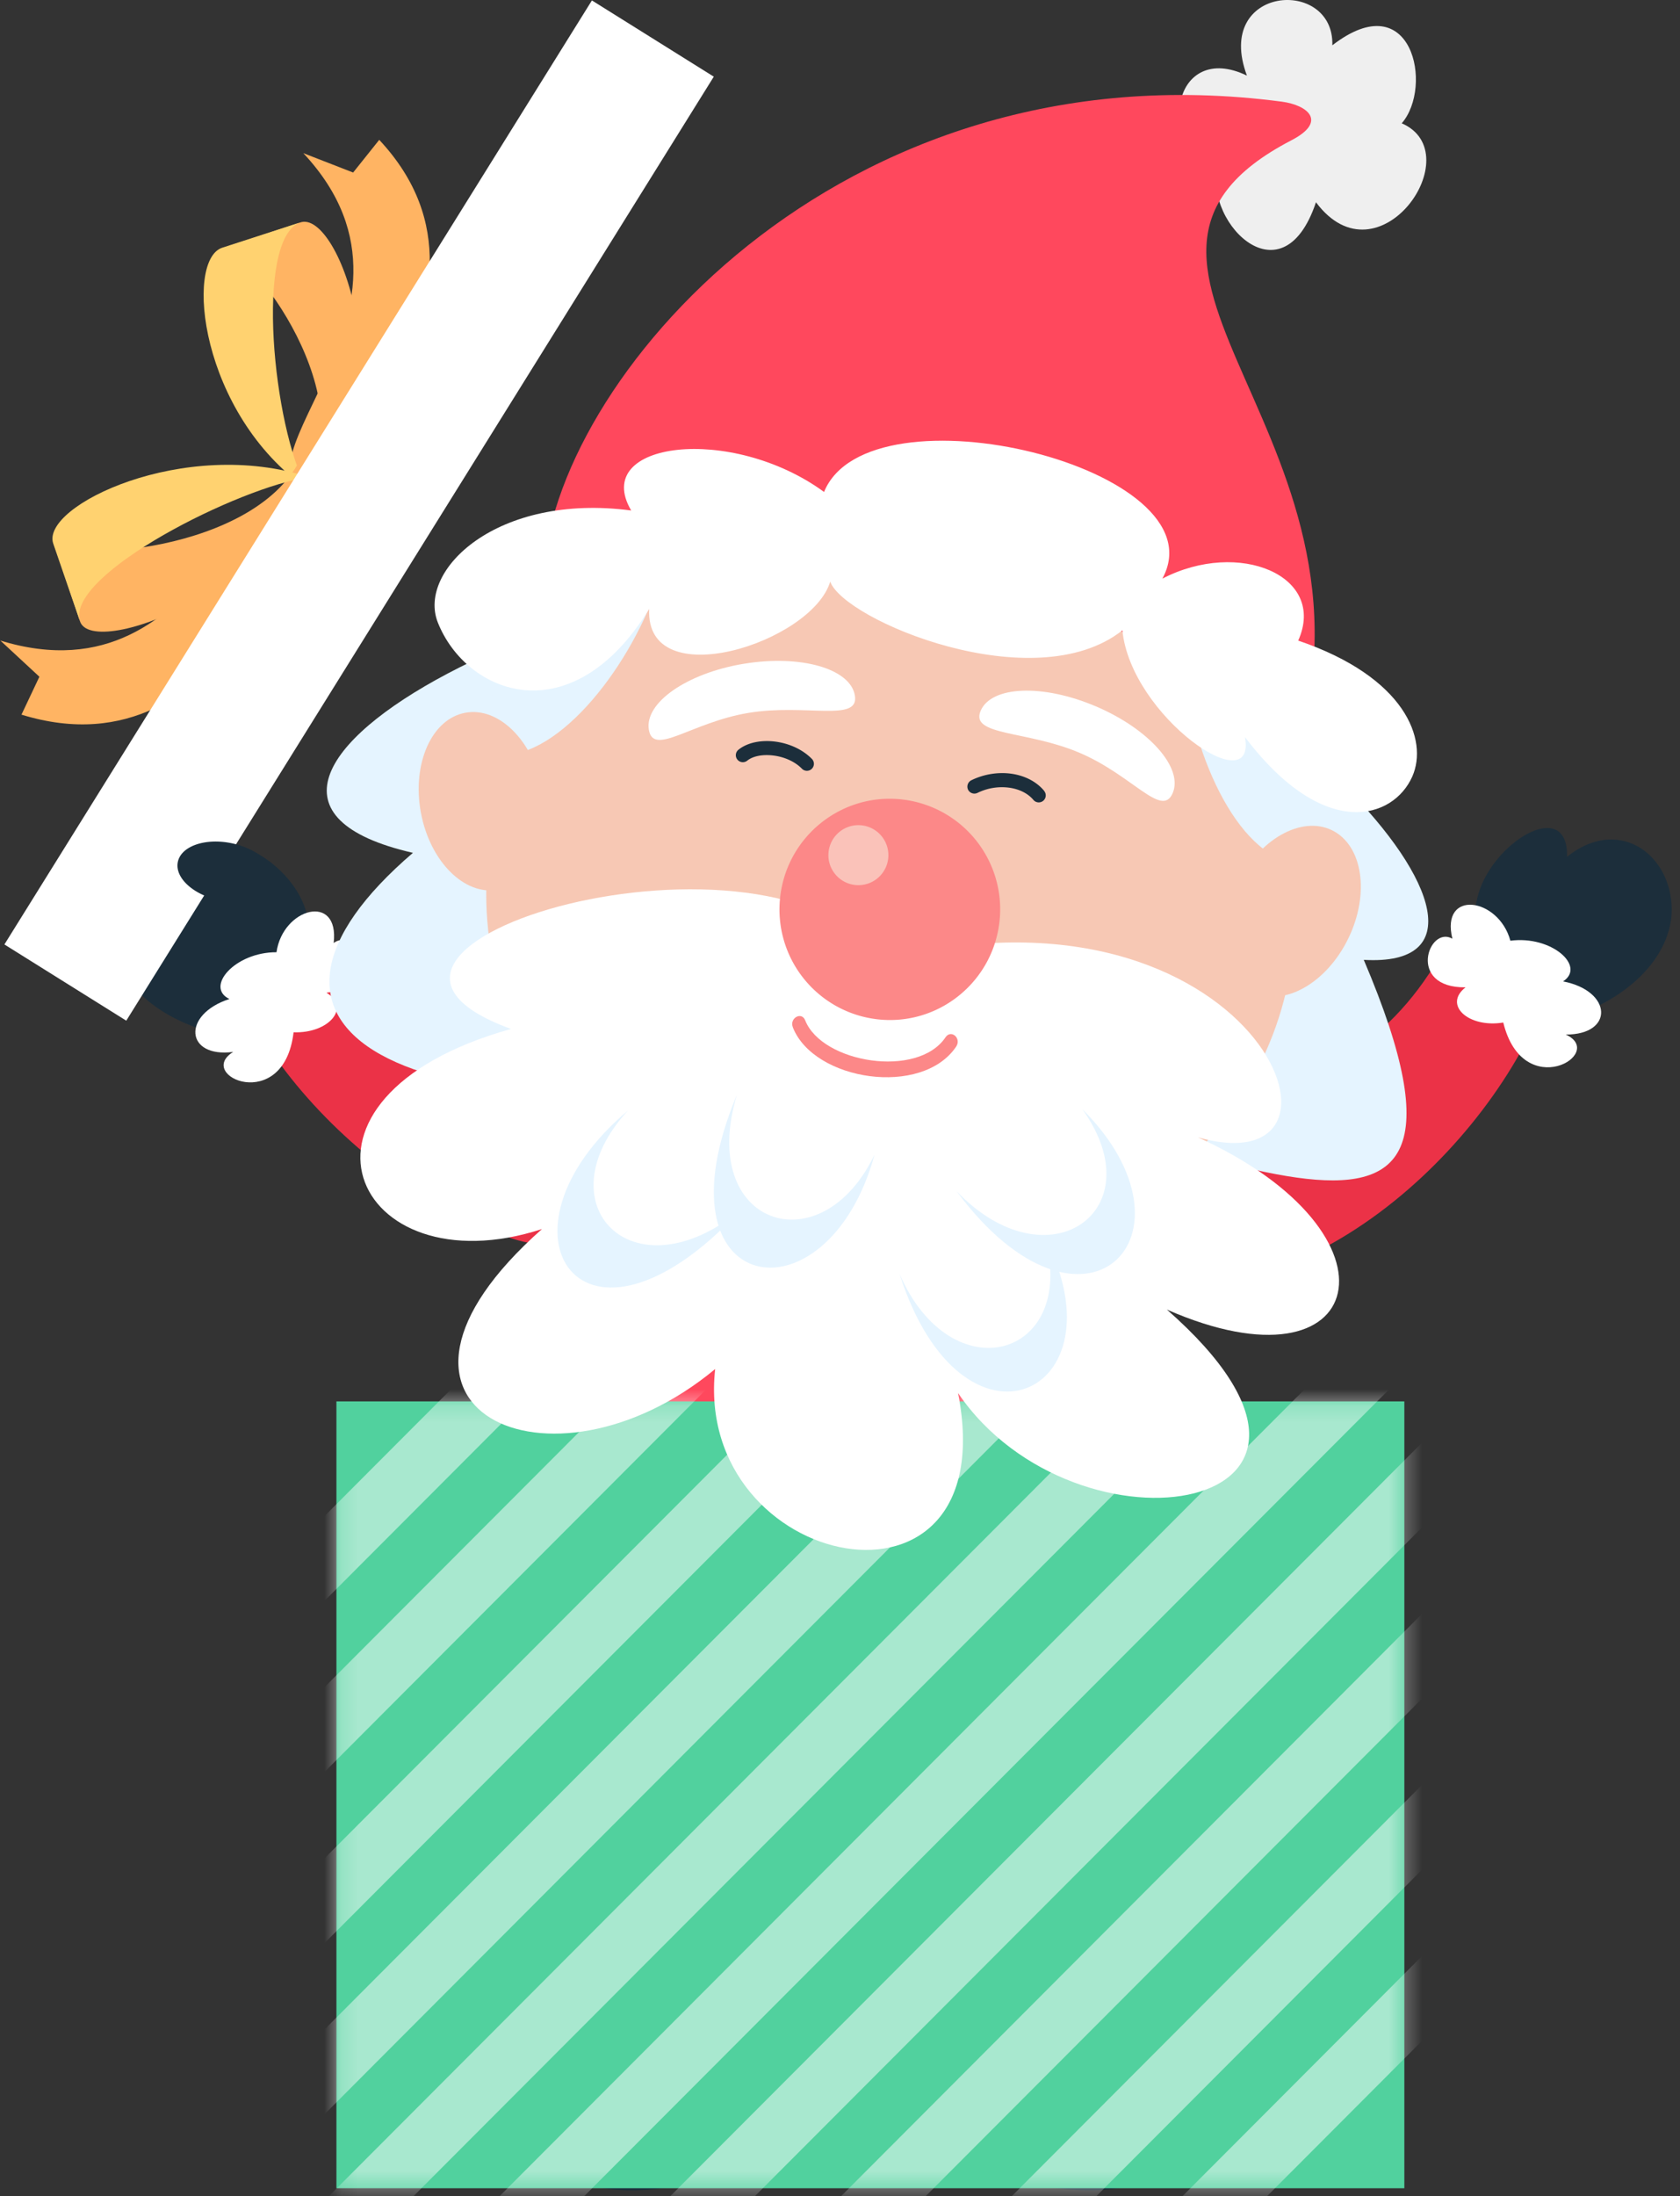
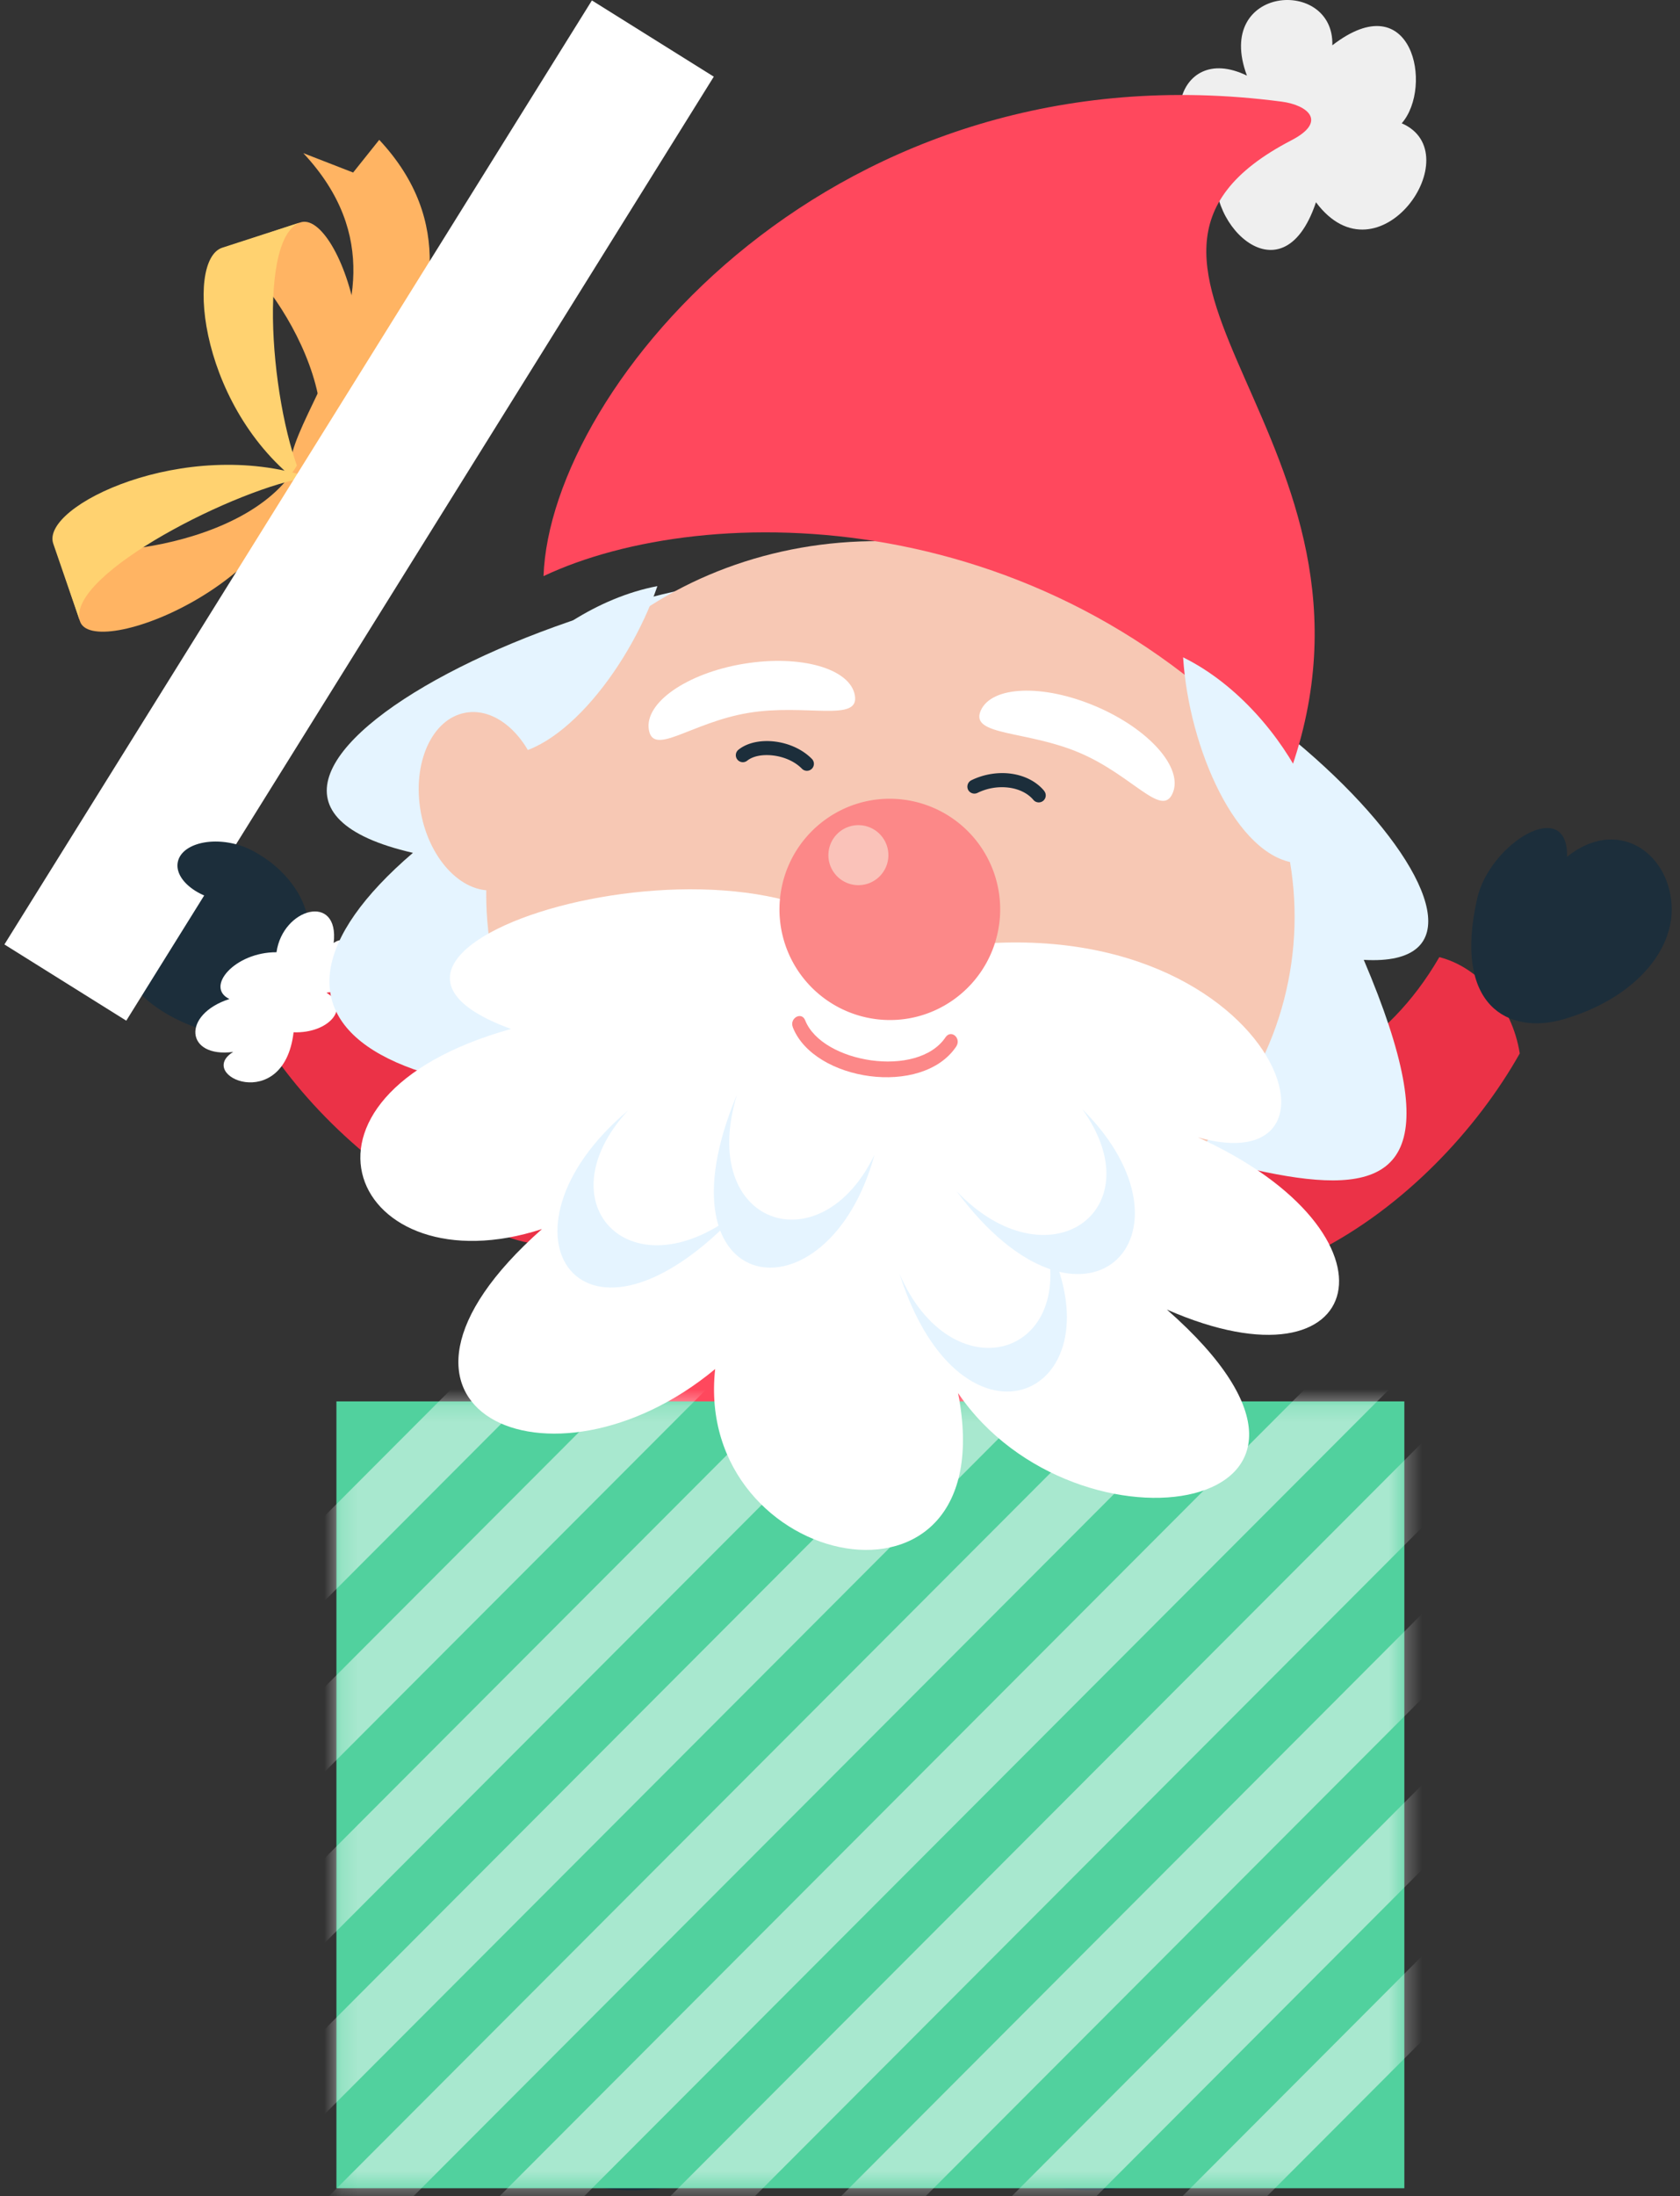
<svg xmlns="http://www.w3.org/2000/svg" width="101" height="132" fill="none" viewBox="0 0 101 132">
  <rect x="0" y="0" width="101" height="132" fill="#333333" stroke="none" />
  <path fill="#eb3247" fill-rule="evenodd" d="M73.91 67.397c5.005-2.687 9.362-4.26 12.621-9.87 2.318.586 4.372 2.852 4.835 5.789-2.581 4.581-6.96 9.248-12.187 11.9-6.967 3.538-12.387-4.002-5.277-7.819z" clip-rule="evenodd" />
  <path fill="#1c2e3b" fill-rule="evenodd" d="M88.806 54.003c.75-3.316 5.477-6.203 5.406-2.508 2.967-2.387 6.076-.336 6.283 2.88.178 2.816-2.34 5.696-6.54 6.897-3.245.922-6.618-.78-5.149-7.269" clip-rule="evenodd" />
-   <path fill="#fff" fill-rule="evenodd" d="M88.108 59.342c-1.362 1.058.178 2.459 2.267 2.116 1.198 4.874 6.24 1.858 3.758.722 2.903.014 2.817-2.616-.163-3.195 1.39-.9-.685-2.773-3.167-2.444-.706-2.61-4.214-3.102-3.487-.122-1.433-.822-2.76 2.966.791 2.923" clip-rule="evenodd" />
  <path fill="#eb3247" fill-rule="evenodd" d="M34.737 65.918c-5.299-2.045-9.813-3.067-13.75-8.227-2.224.872-3.986 3.366-4.086 6.34 3.13 4.224 8.052 8.312 13.564 10.299 7.352 2.644 11.795-5.51 4.272-8.412" clip-rule="evenodd" />
  <path fill="#1c2e3b" fill-rule="evenodd" d="M18.299 54.475C17.144 51.28 12.102 49 12.622 52.66c-3.237-2.002-6.068.421-5.876 3.638.164 2.815 3.024 5.367 7.345 6.032 3.33.514 6.476-1.594 4.208-7.855" clip-rule="evenodd" />
  <path fill="#fff" fill-rule="evenodd" d="M19.633 59.671c1.476.88.128 2.451-1.983 2.373-.585 4.974-5.94 2.609-3.63 1.18-2.874.378-3.109-2.245-.228-3.181-1.49-.715.335-2.824 2.831-2.81.378-2.672 3.787-3.587 3.438-.557 1.319-.993 3.095 2.595-.428 2.988z" clip-rule="evenodd" />
  <path fill="#1c2e3b" fill-rule="evenodd" d="M36.577 123.73c-5.12.858-6.782 9.606 4.392 7.626 6.219-1.101 6.896-3.438 5.734-7.883-1.005-3.845-7.816-3.824-10.126.264z" clip-rule="evenodd" />
-   <path fill="#eb3247" fill-rule="evenodd" d="M38.245 100.395c1.027 8.448 1.02 15.123-.463 20.04 2.71 1.094 6.725.951 9.242-.057 1.776-6.425 2.582-13.365 1.954-20.176-2.924-.993-8.443-.643-10.733.2z" clip-rule="evenodd" />
  <path fill="#fff" fill-rule="evenodd" d="M38.958 123.023c-.698 1.594 1.805 1.929 3.737.536 4.457 3.373 7.652-1.787 4.35-1.401 3.003-1.53 1.17-3.652-2.282-2.544.842-1.48-2.538-1.916-4.877-.329-2.454-1.78-6.39-.315-3.673 1.751-2.018.086-.877 3.909 2.753 1.987z" clip-rule="evenodd" />
-   <path fill="#1c2e3b" fill-rule="evenodd" d="M66.913 123.731c5.12.857 6.782 9.605-4.393 7.626-6.218-1.101-6.896-3.438-5.733-7.884 1.005-3.845 7.816-3.823 10.126.265z" clip-rule="evenodd" />
+   <path fill="#1c2e3b" fill-rule="evenodd" d="M66.913 123.731c5.12.857 6.782 9.605-4.393 7.626-6.218-1.101-6.896-3.438-5.733-7.884 1.005-3.845 7.816-3.823 10.126.265" clip-rule="evenodd" />
  <path fill="#eb3247" fill-rule="evenodd" d="M65.337 100.438c-1.098 8.441-1.148 15.116.285 20.048-2.716 1.072-6.731.893-9.234-.143-1.72-6.44-2.468-13.387-1.776-20.198 2.938-.965 8.45-.572 10.725.293" clip-rule="evenodd" />
  <path fill="#fff" fill-rule="evenodd" d="M64.539 122.859c.698 1.751-1.805 2.115-3.737.593-4.457 3.702-7.652-1.959-4.35-1.537-3.003-1.679-1.17-4.002 2.282-2.794-.842-1.623 2.538-2.102 4.877-.358 2.454-1.951 6.39-.343 3.673 1.923 2.018.093.877 4.288-2.753 2.18z" clip-rule="evenodd" />
  <path fill="#ff485d" fill-rule="evenodd" d="M52.622 68.448c11.852-.043 26.008 20.419 25.523 35.156-12.929 8.119-40.656 7.819-53.078 0 .477-14.737 15.703-35.113 27.555-35.156" clip-rule="evenodd" />
  <path fill="#1c2e3b" fill-rule="evenodd" d="M77.874 99.059c-13.991 7.204-38.21 7.175-52.265.121a51 51 0 0 1 1.155-4.245c12.48 7.161 37.825 7.154 50.162-.272.42 1.63.706 2.959.948 4.396" clip-rule="evenodd" />
  <path fill="#ffd270" fill-rule="evenodd" d="M48.95 98.015h5.334c.649 0 1.24.286 1.669.743.427.465.698 1.094.698 1.787v3.574a2.57 2.57 0 0 1-.699 1.779 2.26 2.26 0 0 1-1.668.744H48.95c-.65 0-1.241-.286-1.67-.744a2.63 2.63 0 0 1-.698-1.786v-3.574c0-.693.264-1.322.699-1.78a2.26 2.26 0 0 1 1.669-.743m5.334 2.166H48.95a.35.35 0 0 0-.243.107.4.4 0 0 0-.1.257v3.574c0 .1.036.193.1.257s.15.107.242.107h5.335a.35.35 0 0 0 .242-.107.4.4 0 0 0 .1-.257v-3.574c0-.1-.036-.193-.1-.257a.35.35 0 0 0-.242-.107" clip-rule="evenodd" />
  <path fill="#51d19e" d="M84.428 84.229H20.225v47.292h64.203z" />
  <mask id="a" width="65" height="48" x="20" y="84" maskUnits="userSpaceOnUse" style="mask-type:luminance">
    <path fill="#fff" d="M84.428 84.229H20.225v47.292h64.203z" />
  </mask>
  <g stroke="#fff" stroke-miterlimit="22.93" stroke-width="3.6" mask="url(#a)">
    <path d="m126.731 78.783-58.05 58.177m47.788-58.177-58.05 58.177m47.788-58.177L48.158 136.96m47.787-58.177L37.89 136.96m47.793-58.177L27.627 136.96m47.794-58.177L17.365 136.96m47.787-58.177L7.102 136.96M54.89 78.783-3.16 136.96m47.788-58.177-58.056 58.177m47.794-58.177L-23.69 136.96" opacity=".5" />
  </g>
-   <path fill="#ffb463" fill-rule="evenodd" d="M0 38.494c12.865 3.953 14.59-13.465 19.511-7.125l2.011 2.994c-4.207-5.01-7.366 12.543-20.231 8.59l1.077-2.279-2.36-2.187z" clip-rule="evenodd" />
  <path fill="#ffb463" fill-rule="evenodd" d="M18.235 9.205c9.2 9.842-6.368 19.455 1.476 21.098l3.395.55c-6.34-1.579 8.892-12.6-.307-22.448L21.23 10.37z" clip-rule="evenodd" />
  <path fill="#ffb463" fill-rule="evenodd" d="M18.52 29.017c5.983-4.796 1.897-16.553-.492-15.638l-4.856 1.601c1.305-.643 8.564 8.34 5.348 14.037" clip-rule="evenodd" />
  <path fill="#ffd270" fill-rule="evenodd" d="M18.463 29.382c-2.04-3.667-3.166-14.945-.442-16.003l-4.657 1.508c-2.275.736-1.34 9.978 5.1 14.494" clip-rule="evenodd" />
  <path fill="#ffb463" fill-rule="evenodd" d="M18.185 27.323c-.228 7.669-12.68 12.458-13.385 9.992l-1.64-4.853c.27 1.436 12.415.857 15.025-5.139" clip-rule="evenodd" />
  <path fill="#ffd270" fill-rule="evenodd" d="M18.57 28.681C14.42 29.253 4 34.499 4.8 37.315l-1.598-4.639c-.784-2.265 7.894-6.44 15.368-3.995" clip-rule="evenodd" />
  <path fill="#fff" d="M35.585.026.265 56.765l7.326 4.581L42.912 4.608z" />
  <path fill="#efefef" fill-rule="evenodd" d="M79.115 12.157c3.758 5.032 9.314-2.945 5.156-4.746 1.918-2.201.627-8.398-4.172-4.688.121-4.117-7.16-3.61-5.135 1.822-4.42-2.137-5.562 4.167-1.675 5.153-1.213 3.367 3.75 8.656 5.826 2.459" clip-rule="evenodd" />
  <path fill="#e5f4ff" fill-rule="evenodd" d="M56.095 34.37c-18.92-2.287-48.464 12.95-31.27 16.889-12.024 10.306-2.29 17.567 27.49 13.422 18.92 2.287 39.587 16.303 29.674-6.99 12.309.708-6.982-21.027-25.901-23.32z" clip-rule="evenodd" />
  <path fill="#f7c8b4" fill-rule="evenodd" d="M56.623 32.805c13.307 1.915 22.713 13.158 21.009 25.1S63.747 77.976 50.44 76.053c-13.307-1.922-22.713-13.158-21.009-25.1s13.885-20.07 27.192-18.147" clip-rule="evenodd" />
  <path fill="#fff" fill-rule="evenodd" d="M53.107 57.713c22.407-5.754 29.923 13.772 18.905 10.642C84.834 74.18 82.26 84.014 70.151 78.71c13.992 12.286-5.42 15.48-12.551 5.024 2.838 14.623-15.946 10.72-14.605-1.45-9.906 8.226-22.656 2.415-10.412-8.413-11.339 3.681-16.673-7.89-1.861-12.028-13.906-5.053 15.66-13.601 22.392-4.131z" clip-rule="evenodd" />
  <path fill="#fc8888" fill-rule="evenodd" d="M54.29 48.057a6.645 6.645 0 0 1 5.791 7.397c-.442 3.645-3.744 6.247-7.38 5.804a6.645 6.645 0 0 1-5.791-7.398c.442-3.645 3.744-6.246 7.38-5.803" clip-rule="evenodd" />
  <path fill="#fff" fill-rule="evenodd" d="M65.894 42.46c-3.188-1.364-6.297-1.243-6.94.265-.648 1.515 2.782 1.165 5.97 2.53s4.927 3.931 5.576 2.416c.65-1.515-1.412-3.845-4.6-5.21zM44.72 39.895c3.424-.565 6.412.293 6.676 1.915.27 1.623-2.981.465-6.397 1.037-3.423.564-5.72 2.637-5.99 1.015-.272-1.623 2.289-3.402 5.705-3.967z" clip-rule="evenodd" />
  <path fill="#fc8888" fill-rule="evenodd" d="M47.666 61.744c-.221-.55.528-.972.742-.415 1.02 2.566 6.767 3.502 8.436 1.015.335-.493.97.057.642.557-2.047 3.052-8.544 2.073-9.82-1.15z" clip-rule="evenodd" />
  <path fill="#fac2b9" fill-rule="evenodd" d="M51.823 49.608a1.803 1.803 0 0 1-.435 3.58 1.803 1.803 0 0 1 .435-3.58" clip-rule="evenodd" />
  <path fill="#ff485d" fill-rule="evenodd" d="M32.676 34.635C33.076 23.17 50.262 2.58 77.06 6.11c1.562.207 2.76 1.193.578 2.322-14.462 7.505 7.096 18.111-.129 38.123-14.155-16.531-35.093-16.531-44.834-11.928z" clip-rule="evenodd" />
  <path fill="#e5f4ff" fill-rule="evenodd" d="M44.507 72.743c-9.535 10.278-15.461 1.322-6.754-5.996-5.198 5.639.278 11.263 6.754 5.996M57.5 71.585c7.645 10.3 15.161 2.652 7.566-4.924 4.393 6.125-2.082 10.67-7.566 4.924" clip-rule="evenodd" />
  <path fill="#e5f4ff" fill-rule="evenodd" d="M54.077 76.56c3.772 11.828 13.57 7.24 8.764-2.137 1.926 7.211-5.648 9.34-8.764 2.137m-9.77-10.771c-5.149 12.271 5.441 13.958 8.272 3.602-3.223 6.747-10.668 4.267-8.272-3.602m-4.785-30.561c-1.783 5.181-6.261 10.692-9.827 10.106-3.566-.58 2.553-8.727 9.827-10.106" clip-rule="evenodd" />
  <path fill="#f7c8b4" fill-rule="evenodd" d="M27.97 42.84c2.017-.38 4.1 1.7 4.642 4.638s-.65 5.625-2.668 5.996c-2.018.38-4.1-1.7-4.642-4.638s.649-5.625 2.667-5.996" clip-rule="evenodd" />
  <path fill="#e5f4ff" fill-rule="evenodd" d="M71.128 39.509c.342 5.475 3.209 11.971 6.796 12.364s-.15-9.09-6.796-12.364" clip-rule="evenodd" />
-   <path fill="#f7c8b4" fill-rule="evenodd" d="M80.078 49.9c-1.847-.9-4.4.551-5.705 3.239s-.863 5.596.984 6.496 4.4-.55 5.705-3.237.863-5.597-.984-6.497" clip-rule="evenodd" />
-   <path fill="#fff" fill-rule="evenodd" d="M78.045 38.508c1.747-3.902-3.565-6.118-8.165-3.73 3.63-6.654-17.629-11.85-20.339-5.21-5.576-4.075-14.041-3.045-11.595 1.114-8.059-1.065-12.872 3.588-11.624 6.733 1.711 4.31 8.015 6.797 12.708-.815-.264 5.225 9.777 2.044 10.882-1.644.82 2.316 12.266 7.119 17.565 2.93.513 5.175 8.094 10.385 7.366 6.411 4.757 6.276 8.929 4.94 10.063 2.373.97-2.194-.407-5.975-6.86-8.169z" clip-rule="evenodd" />
  <path fill="#1c2e3b" fill-rule="evenodd" d="M44.92 45.72a.421.421 0 0 1-.535-.65c.55-.45 1.398-.608 2.247-.494.806.108 1.626.465 2.19 1.05a.42.42 0 0 1-.6.587c-.428-.443-1.062-.715-1.697-.8s-1.241.014-1.605.307m17.85 1.815a.42.42 0 1 1-.642.543c-.335-.4-.87-.657-1.462-.736a3.33 3.33 0 0 0-1.904.315.426.426 0 0 1-.563-.193.43.43 0 0 1 .192-.565c.77-.379 1.62-.5 2.382-.4.799.107 1.52.457 1.997 1.029zM13.92 50.68c-1.59-.329-3.038.178-3.23 1.13-.193.95.941 1.979 2.524 2.308 1.59.328 3.038-.18 3.23-1.13s-.933-1.98-2.524-2.308" clip-rule="evenodd" />
</svg>